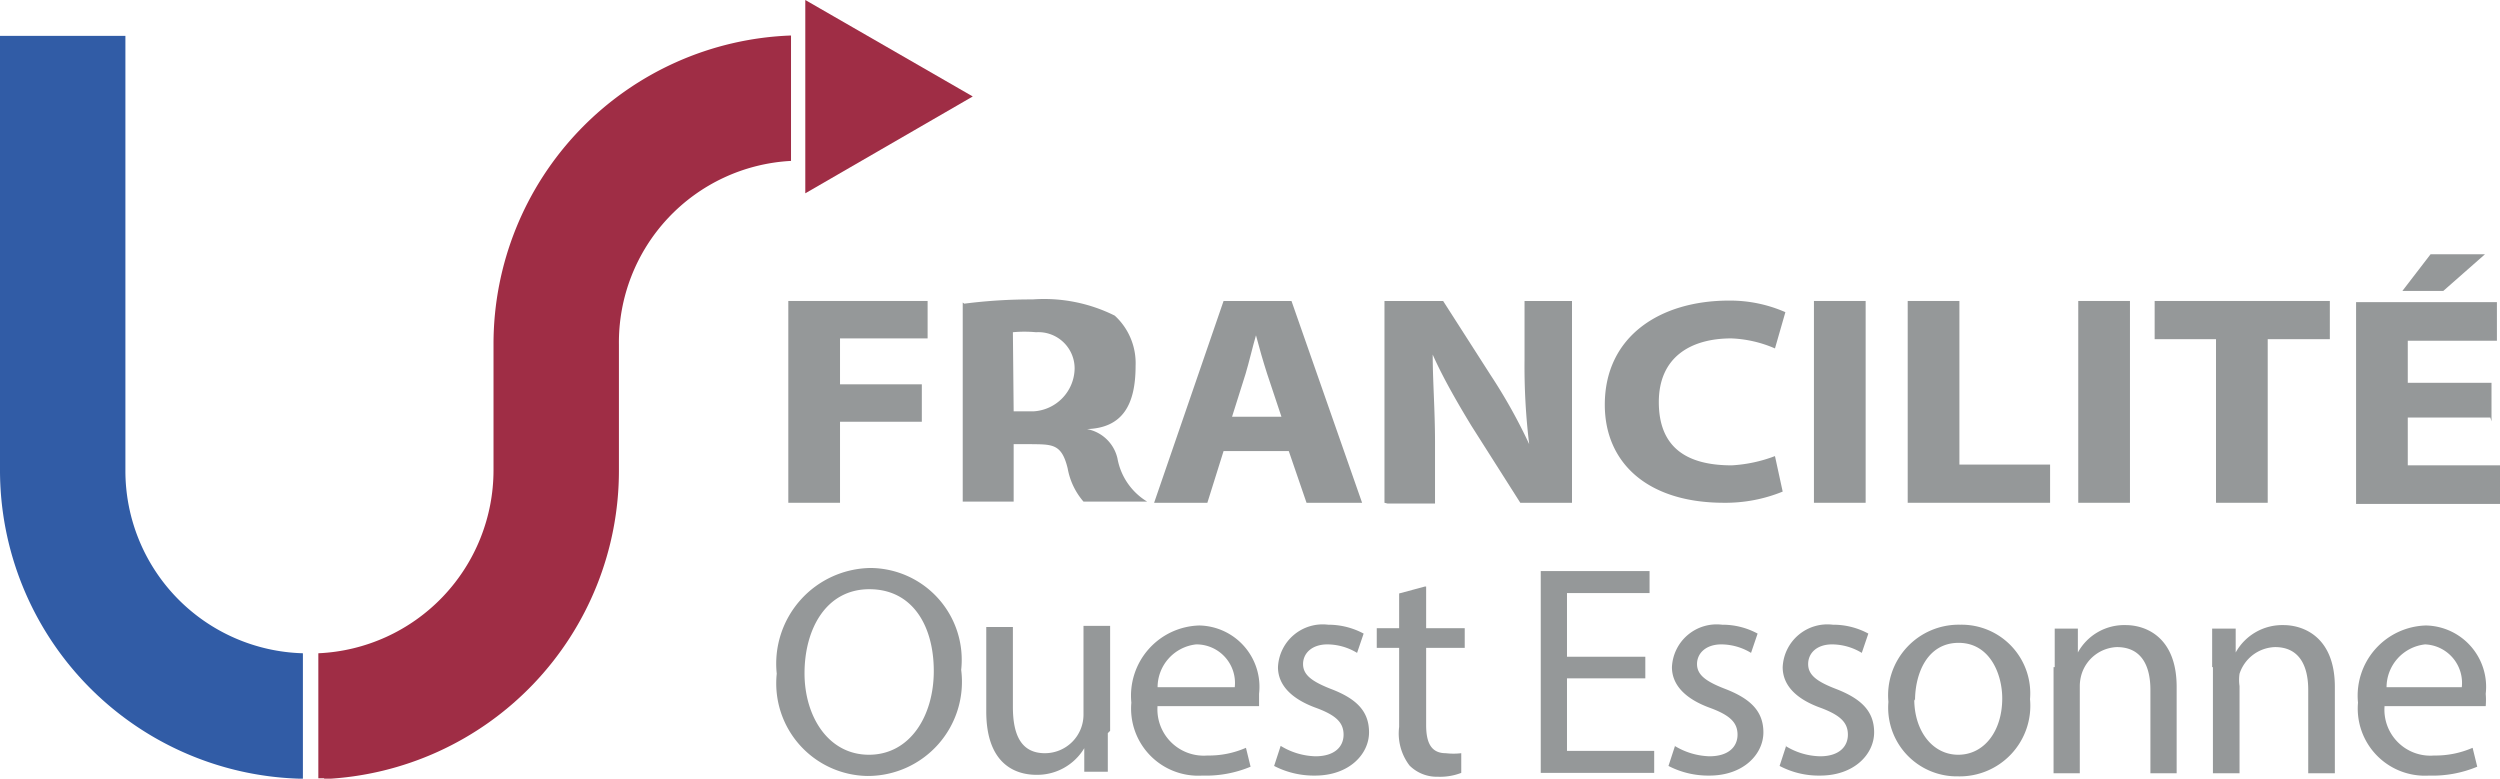
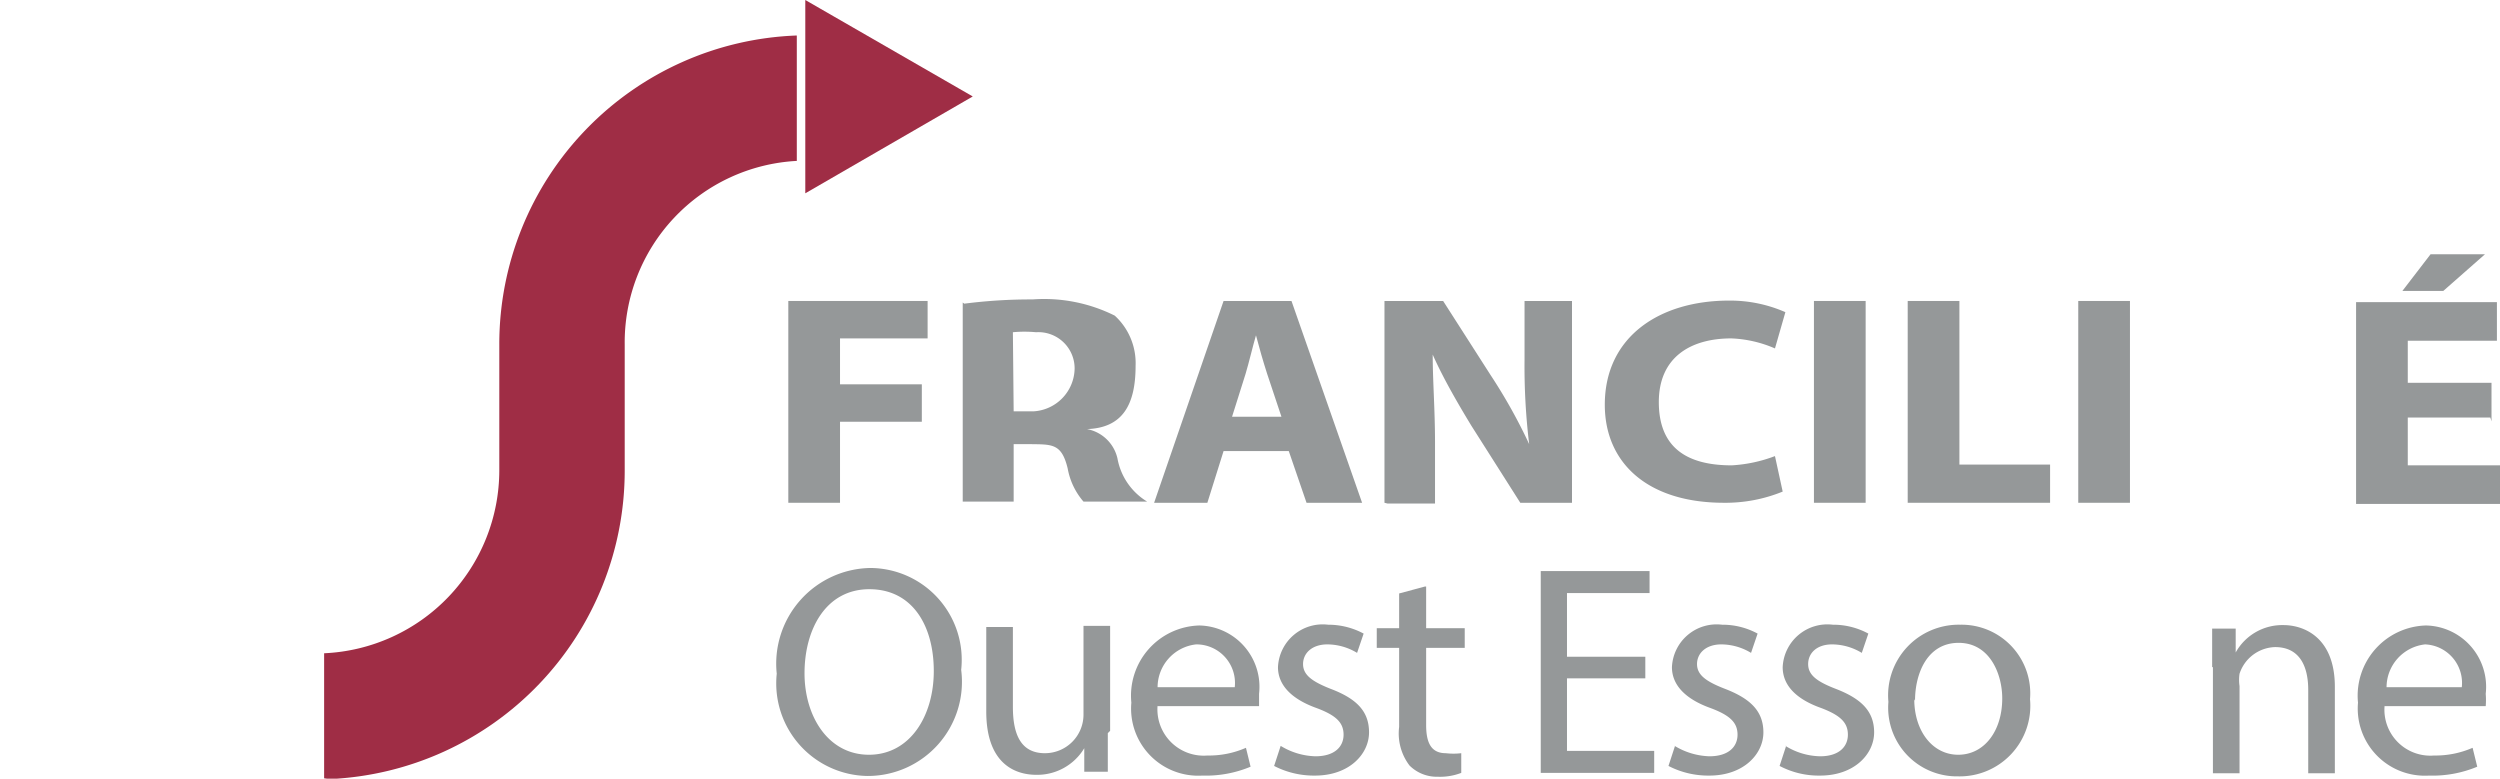
<svg xmlns="http://www.w3.org/2000/svg" id="Calque_1" data-name="Calque 1" viewBox="0 0 64.79 20.18">
  <defs>
    <style>.cls-1{fill:#315ca6;}.cls-2{fill:#9f2d45;}.cls-3{fill:#959899;}</style>
  </defs>
-   <path class="cls-1" d="M273.35,430.59a8,8,0,0,1-7.75-8V411.34h3.25v11.25a4.73,4.73,0,0,0,4.6,4.75v3.25h-.1" transform="translate(-265.6 -410.41)" />
-   <path class="cls-2" d="M274,430.58h-.15v-3.24a4.75,4.75,0,0,0,4.54-4.75v-3.26a8,8,0,0,1,7.71-8v3.25a4.71,4.71,0,0,0-4.46,4.76v3.26a8,8,0,0,1-7.64,8" transform="translate(-265.6 -410.41)" />
+   <path class="cls-2" d="M274,430.58v-3.24a4.75,4.75,0,0,0,4.54-4.75v-3.26a8,8,0,0,1,7.71-8v3.25a4.71,4.71,0,0,0-4.46,4.76v3.26a8,8,0,0,1-7.64,8" transform="translate(-265.6 -410.41)" />
  <polyline class="cls-2" points="20.87 0 25.21 2.5 20.87 5.01 20.87 0" />
  <polyline class="cls-3" points="20.43 7.8 24.04 7.8 24.04 8.77 21.77 8.77 21.77 9.96 23.89 9.96 23.89 10.93 21.77 10.93 21.77 13.03 20.43 13.03 20.43 7.8" />
  <path class="cls-3" d="M290.59,418.28a13.52,13.52,0,0,1,1.77-.11,4.1,4.1,0,0,1,2.13.42,1.67,1.67,0,0,1,.54,1.3c0,1-.33,1.61-1.26,1.64v0a1,1,0,0,1,.79.76,1.65,1.65,0,0,0,.77,1.12h-1.65a1.8,1.8,0,0,1-.41-.86c-.16-.66-.41-.62-1-.63h-.4v1.49h-1.32v-5.16m1.32,2.82h.52a1.13,1.13,0,0,0,1.06-1.11.94.94,0,0,0-1-.94,3.23,3.23,0,0,0-.6,0Z" transform="translate(-265.6 -410.41)" />
  <path class="cls-3" d="M297.31,422.1l-.42,1.34h-1.38l1.8-5.23h1.76l1.83,5.23h-1.44L299,422.1h-1.69m1.5-.89-.37-1.11c-.1-.31-.21-.69-.29-1h0c-.09.31-.18.7-.27,1l-.35,1.11Z" transform="translate(-265.6 -410.41)" />
  <path class="cls-3" d="M301.48,423.44v-5.23H303l1.23,1.92a14,14,0,0,1,1,1.79h0a16.76,16.76,0,0,1-.12-2.18v-1.53h1.23v5.23H305l-1.27-2c-.34-.56-.73-1.23-1-1.84h0c0,.69.06,1.43.06,2.28v1.58h-1.23" transform="translate(-265.6 -410.41)" />
  <path class="cls-3" d="M311.8,423.15a3.92,3.92,0,0,1-1.52.29c-2,0-3.09-1.05-3.09-2.54,0-1.78,1.44-2.7,3.22-2.7a3.57,3.57,0,0,1,1.46.3l-.27.94a3.14,3.14,0,0,0-1.13-.26c-1.06,0-1.88.49-1.88,1.65s.7,1.64,1.89,1.64a3.73,3.73,0,0,0,1.12-.24l.2.92" transform="translate(-265.6 -410.41)" />
  <rect class="cls-3" x="47.01" y="7.8" width="1.34" height="5.23" />
  <polyline class="cls-3" points="49.44 7.8 50.78 7.8 50.78 12.04 53.13 12.04 53.13 13.03 49.44 13.03 49.44 7.8" />
  <rect class="cls-3" x="53.86" y="7.8" width="1.34" height="5.23" />
-   <polyline class="cls-3" points="57.43 8.79 55.84 8.79 55.84 7.8 60.38 7.8 60.38 8.79 58.77 8.79 58.77 13.03 57.43 13.03 57.43 8.79" />
  <path class="cls-3" d="M330.14,421.23H328v1.24h2.43v1h-3.77v-5.23h3.65v1H328v1.09h2.17v1M330,417l-1.08.95h-1.06l.73-.95Z" transform="translate(-265.6 -410.41)" />
  <path class="cls-3" d="M290.51,427.77a2.44,2.44,0,0,1-2.43,2.75,2.4,2.4,0,0,1-2.35-2.65,2.48,2.48,0,0,1,2.43-2.74,2.38,2.38,0,0,1,2.35,2.64m-4.06.09c0,1.11.61,2.11,1.67,2.11s1.68-1,1.68-2.17-.55-2.12-1.67-2.12S286.45,426.71,286.45,427.86Z" transform="translate(-265.6 -410.41)" />
  <path class="cls-3" d="M294.31,429.41c0,.39,0,.73,0,1h-.61l0-.61h0a1.42,1.42,0,0,1-1.24.69c-.59,0-1.3-.32-1.3-1.64v-2.19h.69v2.07c0,.72.21,1.2.83,1.2a1,1,0,0,0,1-1v-2.3h.69v2.72" transform="translate(-265.6 -410.41)" />
  <path class="cls-3" d="M295.6,428.69a1.2,1.2,0,0,0,1.29,1.3,2.39,2.39,0,0,0,1-.2l.12.49a3,3,0,0,1-1.25.23,1.74,1.74,0,0,1-1.84-1.89,1.82,1.82,0,0,1,1.76-2,1.59,1.59,0,0,1,1.55,1.77c0,.14,0,.25,0,.32H295.6m2-.49a1,1,0,0,0-1-1.11,1.12,1.12,0,0,0-1,1.11Z" transform="translate(-265.6 -410.41)" />
  <path class="cls-3" d="M298.79,429.74a1.81,1.81,0,0,0,.9.27c.5,0,.73-.25.73-.56s-.19-.5-.7-.69c-.67-.24-1-.61-1-1.06a1.16,1.16,0,0,1,1.3-1.1,1.94,1.94,0,0,1,.92.23l-.17.5a1.5,1.5,0,0,0-.77-.22c-.4,0-.63.23-.63.51s.23.45.71.64c.66.25,1,.57,1,1.13s-.51,1.12-1.4,1.12a2.24,2.24,0,0,1-1.06-.25l.17-.52" transform="translate(-265.6 -410.41)" />
  <path class="cls-3" d="M302.56,425.61v1.08h1v.51h-1v2c0,.46.13.73.51.73a1.71,1.71,0,0,0,.4,0l0,.51a1.53,1.53,0,0,1-.61.1,1,1,0,0,1-.73-.29,1.37,1.37,0,0,1-.27-1V427.2h-.58v-.51h.58v-.9l.67-.18" transform="translate(-265.6 -410.41)" />
  <polyline class="cls-3" points="42.64 17.58 40.61 17.58 40.61 19.46 42.87 19.46 42.87 20.03 39.93 20.03 39.93 14.8 42.75 14.8 42.75 15.37 40.61 15.37 40.61 17.02 42.64 17.02 42.64 17.58" />
  <path class="cls-3" d="M309,429.74a1.84,1.84,0,0,0,.9.27c.5,0,.73-.25.73-.56s-.19-.5-.7-.69c-.67-.24-1-.61-1-1.06a1.16,1.16,0,0,1,1.3-1.1,1.91,1.91,0,0,1,.92.23l-.17.5a1.5,1.5,0,0,0-.77-.22c-.4,0-.63.23-.63.51s.23.45.72.64c.65.25,1,.57,1,1.13s-.51,1.12-1.4,1.12a2.24,2.24,0,0,1-1.06-.25l.17-.52" transform="translate(-265.6 -410.41)" />
  <path class="cls-3" d="M311.87,429.74a1.77,1.77,0,0,0,.9.27c.49,0,.72-.25.72-.56s-.19-.5-.69-.69c-.68-.24-1-.61-1-1.06a1.16,1.16,0,0,1,1.3-1.1,1.91,1.91,0,0,1,.92.23l-.17.5a1.5,1.5,0,0,0-.77-.22c-.4,0-.62.23-.62.51s.22.45.71.64c.65.25,1,.57,1,1.13s-.51,1.12-1.4,1.12a2.17,2.17,0,0,1-1.05-.25l.17-.52" transform="translate(-265.6 -410.41)" />
  <path class="cls-3" d="M318.21,428.53a1.83,1.83,0,0,1-1.87,2,1.78,1.78,0,0,1-1.8-1.93,1.83,1.83,0,0,1,1.86-2,1.78,1.78,0,0,1,1.81,1.93m-3,0c0,.82.47,1.44,1.14,1.44s1.14-.61,1.14-1.46c0-.63-.32-1.44-1.13-1.44S315.23,427.86,315.23,428.57Z" transform="translate(-265.6 -410.41)" />
-   <path class="cls-3" d="M318.85,427.7c0-.39,0-.7,0-1h.6l0,.62h0a1.37,1.37,0,0,1,1.24-.71c.52,0,1.32.31,1.32,1.6v2.24h-.68v-2.16c0-.61-.22-1.11-.87-1.11a1,1,0,0,0-.91.69,1.07,1.07,0,0,0-.05.32v2.26h-.68V427.7" transform="translate(-265.6 -410.41)" />
  <path class="cls-3" d="M322.93,427.7c0-.39,0-.7,0-1h.61l0,.62h0a1.38,1.38,0,0,1,1.24-.71c.52,0,1.33.31,1.33,1.6v2.24h-.69v-2.16c0-.61-.22-1.11-.86-1.11a1,1,0,0,0-.92.69,1.08,1.08,0,0,0,0,.32v2.26h-.69V427.7" transform="translate(-265.6 -410.41)" />
  <path class="cls-3" d="M327.4,428.69a1.19,1.19,0,0,0,1.28,1.3,2.41,2.41,0,0,0,1-.2l.12.49a3,3,0,0,1-1.25.23,1.74,1.74,0,0,1-1.84-1.89,1.82,1.82,0,0,1,1.76-2,1.59,1.59,0,0,1,1.55,1.77,2,2,0,0,1,0,.32H327.4m2-.49a1,1,0,0,0-.95-1.11,1.12,1.12,0,0,0-1,1.11Z" transform="translate(-265.6 -410.41)" />
</svg>